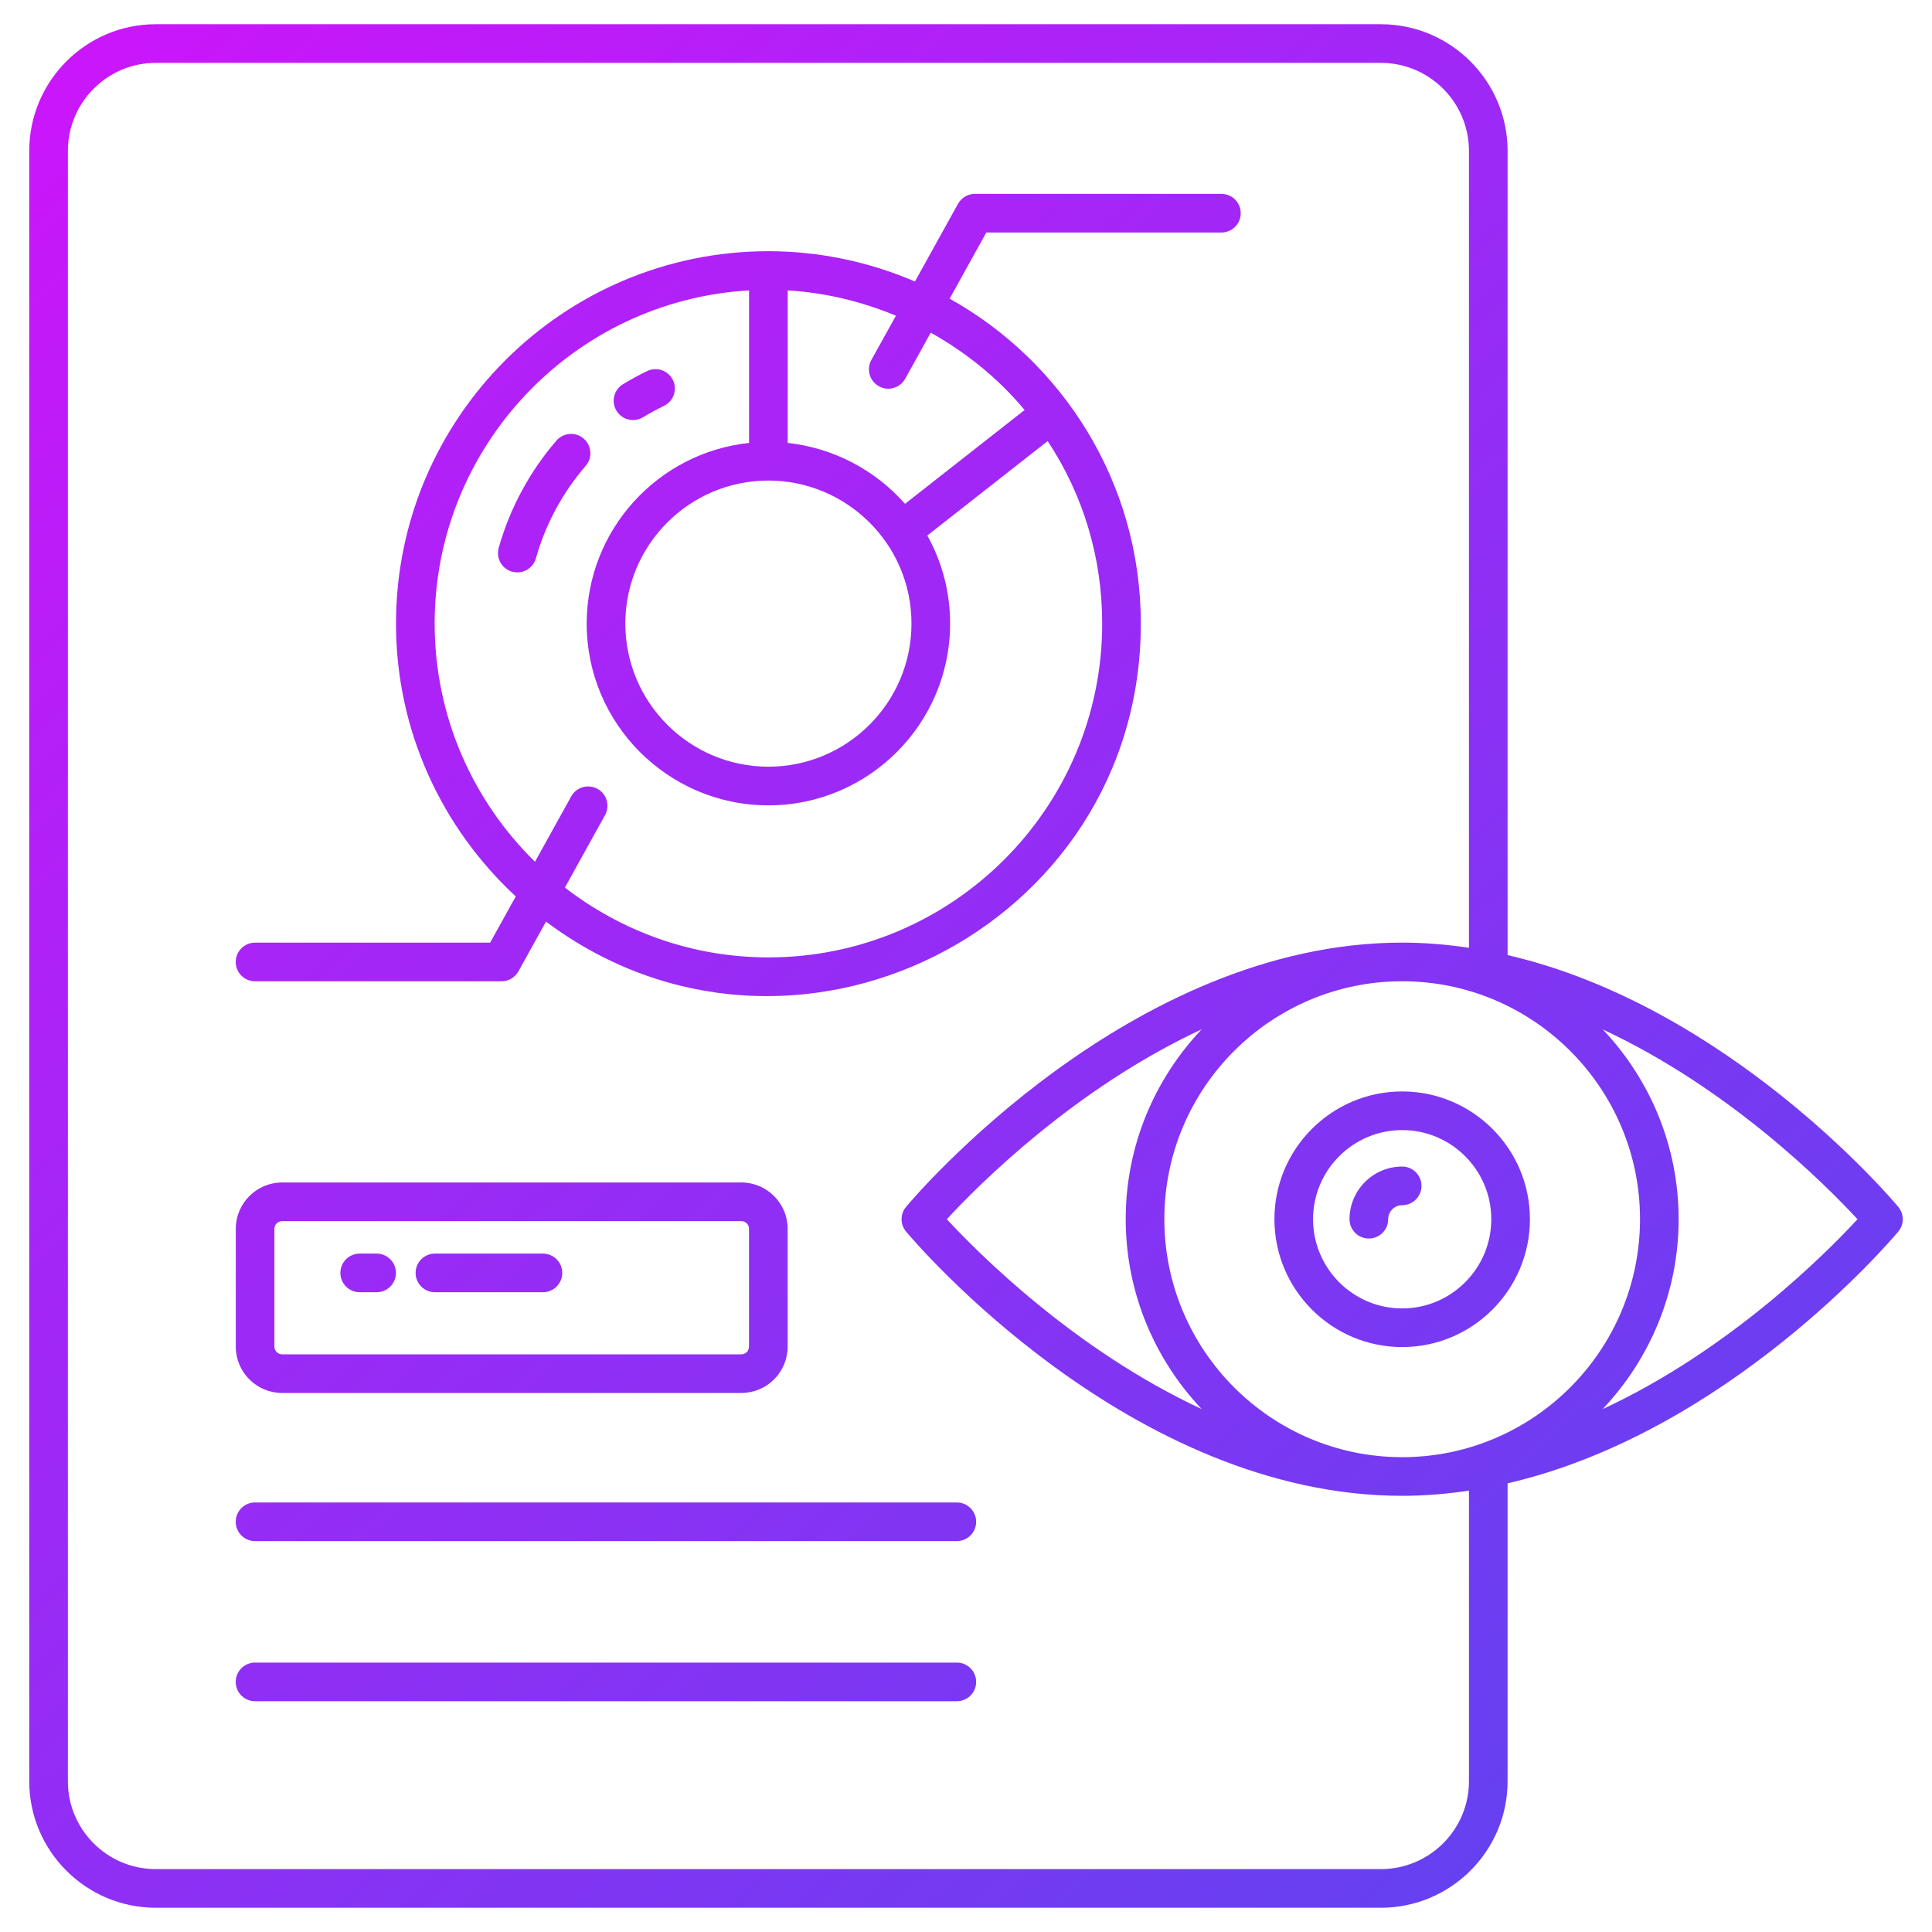
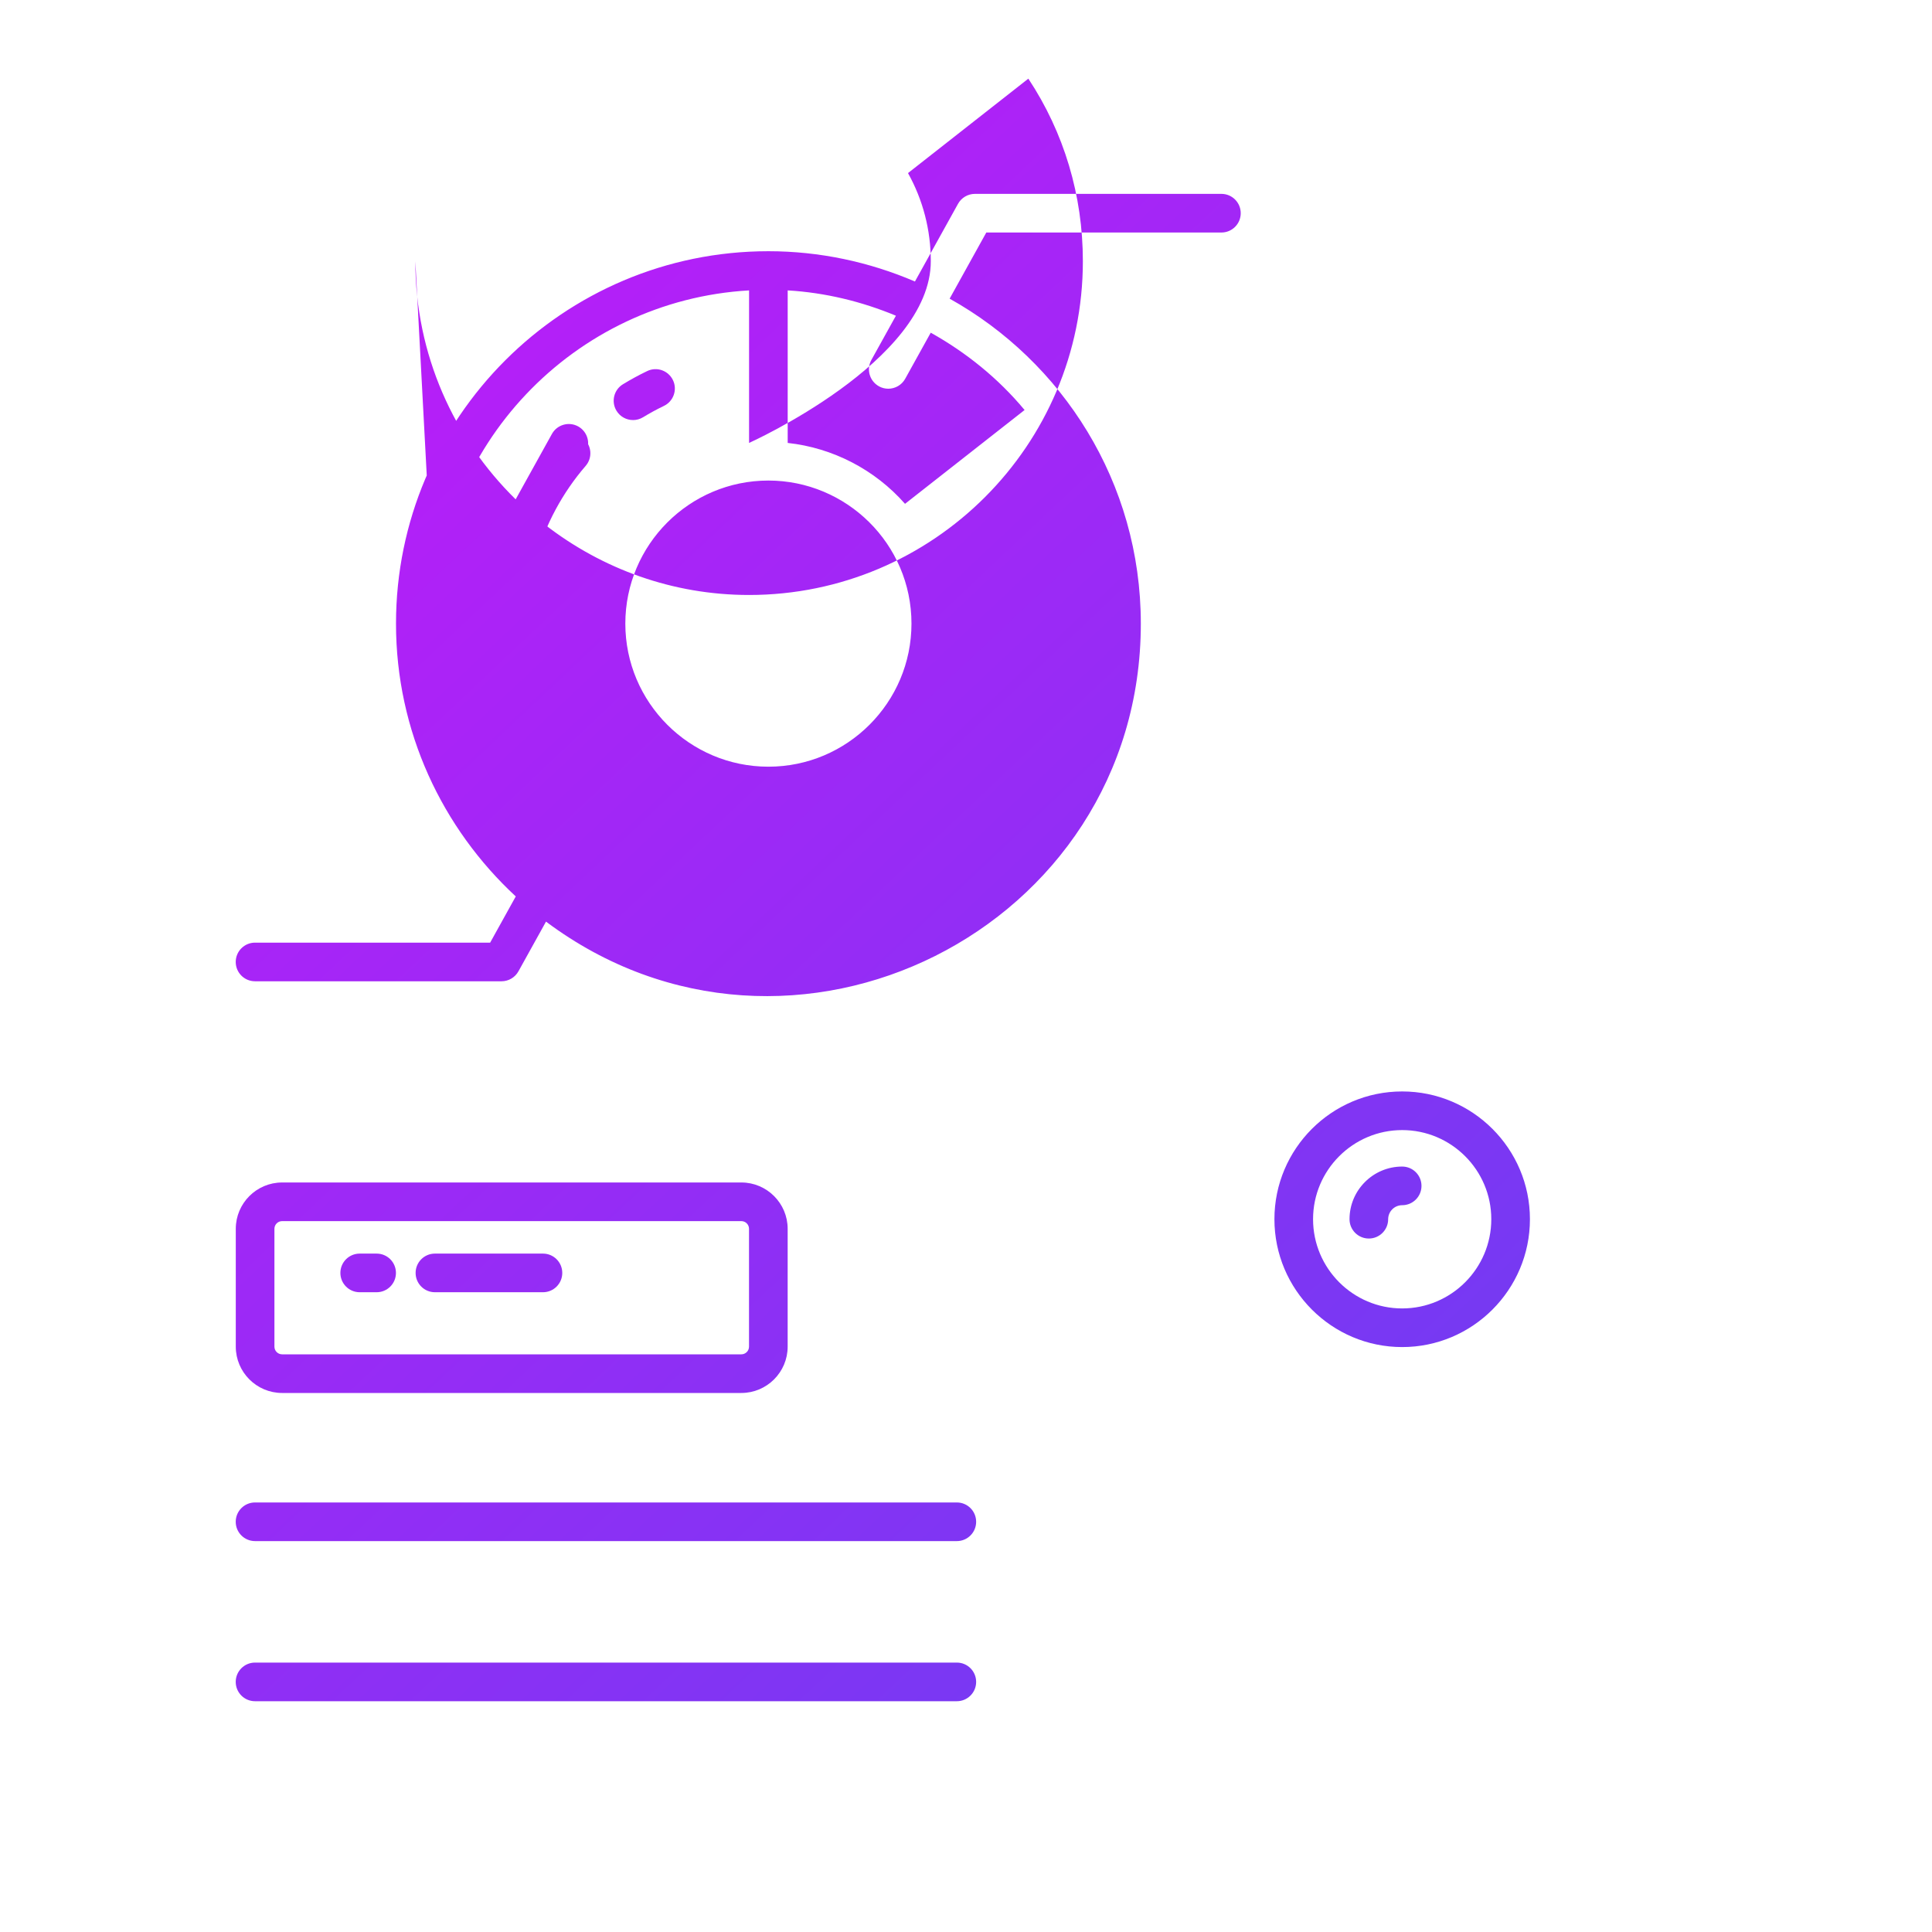
<svg xmlns="http://www.w3.org/2000/svg" xmlns:xlink="http://www.w3.org/1999/xlink" id="Layer_1" viewBox="0 0 100 100">
  <linearGradient id="lg1">
    <stop offset="0" stop-color="#d810fb" />
    <stop offset="1" stop-color="#3953ed" />
  </linearGradient>
  <linearGradient id="SVGID_1_" gradientUnits="userSpaceOnUse" x1="-5.738" x2="121.21" xlink:href="#lg1" y1="-9.886" y2="124.641" />
  <linearGradient id="SVGID_2_" gradientUnits="userSpaceOnUse" x1="-.194" x2="126.753" xlink:href="#lg1" y1="-15.117" y2="119.41" />
  <linearGradient id="SVGID_3_" gradientUnits="userSpaceOnUse" x1="-2.606" x2="124.341" xlink:href="#lg1" y1="-12.84" y2="121.686" />
  <linearGradient id="SVGID_4_" gradientUnits="userSpaceOnUse" x1="-26.897" x2="100.05" xlink:href="#lg1" y1="10.082" y2="144.608" />
  <linearGradient id="SVGID_5_" gradientUnits="userSpaceOnUse" x1="-30.364" x2="96.583" xlink:href="#lg1" y1="13.354" y2="147.88" />
  <linearGradient id="SVGID_6_" gradientUnits="userSpaceOnUse" x1="-34.502" x2="92.446" xlink:href="#lg1" y1="17.258" y2="151.784" />
  <linearGradient id="SVGID_7_" gradientUnits="userSpaceOnUse" x1="-11.558" x2="115.389" xlink:href="#lg1" y1="-4.393" y2="130.133" />
  <linearGradient id="SVGID_8_" gradientUnits="userSpaceOnUse" x1="-.747" x2="126.2" xlink:href="#lg1" y1="-14.595" y2="119.932" />
  <linearGradient id="SVGID_9_" gradientUnits="userSpaceOnUse" x1="-.773" x2="126.174" xlink:href="#lg1" y1="-14.57" y2="119.956" />
  <linearGradient id="SVGID_10_" gradientUnits="userSpaceOnUse" x1="-27.138" x2="99.81" xlink:href="#lg1" y1="10.309" y2="144.835" />
  <linearGradient id="SVGID_11_" gradientUnits="userSpaceOnUse" x1="-30.445" x2="96.503" xlink:href="#lg1" y1="13.43" y2="147.956" />
  <g>
    <path d="m30.212 22.702c-.418-.359-1.049-.315-1.411.103-1.385 1.602-2.418 3.521-2.988 5.552-.149.531.161 1.084.692 1.233.091.025.182.037.271.037.437 0 .838-.288.962-.729.491-1.749 1.382-3.403 2.576-4.784.361-.418.315-1.05-.103-1.411z" fill="url(#SVGID_1_)" />
    <path d="m32.765 21.743c.177 0 .356-.047.519-.146.35-.213.709-.409 1.079-.587.498-.239.708-.837.469-1.334s-.836-.711-1.334-.469c-.424.203-.845.433-1.253.681-.473.287-.622.902-.335 1.374.188.31.518.48.855.48z" fill="url(#SVGID_2_)" />
-     <path d="m13.201 50.791h12.758c.363 0 .698-.197.875-.515l1.427-2.573c12.667 9.479 30.788.401 30.788-15.425 0-7.334-4.081-13.575-9.896-16.819l1.898-3.424h12.169c.553 0 1-.447 1-1s-.447-1-1-1h-12.758c-.363 0-.698.197-.875.515l-2.23 4.021c-2.371-1.018-4.95-1.568-7.585-1.568-10.629 0-19.275 8.646-19.275 19.275 0 5.58 2.397 10.598 6.199 14.121l-1.326 2.392h-12.169c-.553 0-1 .447-1 1s.447 1 1 1zm26.571-25.918c4.033 0 7.406 3.272 7.406 7.405 0 4.084-3.322 7.406-7.406 7.406-4.083 0-7.405-3.322-7.405-7.406 0-4.083 3.322-7.405 7.405-7.405zm5.721-4.878c.154.085.32.125.484.125.352 0 .693-.186.876-.515l1.322-2.385c1.834 1.024 3.495 2.363 4.858 4.002l-6.189 4.856c-1.556-1.769-3.737-2.899-6.073-3.152v-7.895c1.943.114 3.832.575 5.602 1.31l-1.271 2.292c-.268.483-.093 1.092.39 1.36zm-22.996 12.283c0-9.19 7.213-16.728 16.275-17.247v7.895c-4.718.501-8.405 4.504-8.405 9.353 0 5.187 4.219 9.406 9.405 9.406s9.406-4.22 9.406-9.406c0-1.613-.405-3.172-1.18-4.561l6.229-4.888c1.85 2.796 2.822 6.042 2.822 9.449 0 9.526-7.75 17.276-17.276 17.276-3.967 0-7.615-1.358-10.534-3.615l2.078-3.749c.268-.483.093-1.092-.39-1.36-.484-.267-1.093-.093-1.36.39l-1.876 3.384c-3.2-3.138-5.193-7.502-5.193-12.327z" fill="url(#SVGID_3_)" />
+     <path d="m13.201 50.791h12.758c.363 0 .698-.197.875-.515l1.427-2.573c12.667 9.479 30.788.401 30.788-15.425 0-7.334-4.081-13.575-9.896-16.819l1.898-3.424h12.169c.553 0 1-.447 1-1s-.447-1-1-1h-12.758c-.363 0-.698.197-.875.515l-2.23 4.021c-2.371-1.018-4.95-1.568-7.585-1.568-10.629 0-19.275 8.646-19.275 19.275 0 5.58 2.397 10.598 6.199 14.121l-1.326 2.392h-12.169c-.553 0-1 .447-1 1s.447 1 1 1zm26.571-25.918c4.033 0 7.406 3.272 7.406 7.405 0 4.084-3.322 7.406-7.406 7.406-4.083 0-7.405-3.322-7.405-7.406 0-4.083 3.322-7.405 7.405-7.405zm5.721-4.878c.154.085.32.125.484.125.352 0 .693-.186.876-.515l1.322-2.385c1.834 1.024 3.495 2.363 4.858 4.002l-6.189 4.856c-1.556-1.769-3.737-2.899-6.073-3.152v-7.895c1.943.114 3.832.575 5.602 1.31l-1.271 2.292c-.268.483-.093 1.092.39 1.36zm-22.996 12.283c0-9.19 7.213-16.728 16.275-17.247v7.895s9.406-4.22 9.406-9.406c0-1.613-.405-3.172-1.18-4.561l6.229-4.888c1.85 2.796 2.822 6.042 2.822 9.449 0 9.526-7.75 17.276-17.276 17.276-3.967 0-7.615-1.358-10.534-3.615l2.078-3.749c.268-.483.093-1.092-.39-1.36-.484-.267-1.093-.093-1.36.39l-1.876 3.384c-3.2-3.138-5.193-7.502-5.193-12.327z" fill="url(#SVGID_3_)" />
    <path d="m14.602 61.205c-1.322 0-2.398 1.076-2.398 2.398v6.099c0 1.322 1.076 2.398 2.398 2.398h23.769c1.322 0 2.398-1.076 2.398-2.398v-6.099c0-1.322-1.076-2.398-2.398-2.398zm24.167 2.398v6.099c0 .22-.179.398-.398.398h-23.769c-.22 0-.398-.179-.398-.398v-6.099c0-.22.179-.398.398-.398h23.769c.22 0 .398.179.398.398z" fill="url(#SVGID_4_)" />
    <path d="m49.525 77.767h-36.324c-.553 0-1 .447-1 1s.447 1 1 1h36.324c.553 0 1-.447 1-1s-.447-1-1-1z" fill="url(#SVGID_5_)" />
    <path d="m49.525 86.055h-36.324c-.553 0-1 .447-1 1s.447 1 1 1h36.324c.553 0 1-.447 1-1s-.447-1-1-1z" fill="url(#SVGID_6_)" />
-     <path d="m78.033 49.437v-41.622c0-3.617-2.942-6.561-6.56-6.561h-63.41c-3.611 0-6.55 2.943-6.55 6.561v84.38c0 3.611 2.938 6.55 6.55 6.55h63.41c3.617 0 6.56-2.938 6.56-6.55v-15.418c11.39-2.638 19.814-12.545 20.22-13.029.312-.371.312-.912 0-1.283-.405-.484-8.829-10.39-20.22-13.029zm6.854 13.663c0 6.795-5.522 12.323-12.311 12.323-6.787 0-12.31-5.528-12.31-12.323 0-6.787 5.522-12.31 12.31-12.31 6.788 0 12.311 5.522 12.311 12.31zm-22.689 9.832c-6.577-3.059-11.557-8.059-13.191-9.826 1.633-1.768 6.61-6.77 13.191-9.828-2.429 2.566-3.931 6.018-3.931 9.822 0 3.808 1.502 7.264 3.931 9.832zm13.835 19.263c0 2.509-2.045 4.55-4.56 4.55h-63.41c-2.509 0-4.55-2.041-4.55-4.55v-84.38c0-2.515 2.041-4.561 4.55-4.561h63.41c2.515 0 4.56 2.046 4.56 4.561v41.242c-1.13-.168-2.282-.267-3.457-.267-14.063 0-25.209 13.116-25.677 13.675-.312.371-.312.912 0 1.283.468.559 11.613 13.675 25.677 13.675 1.175 0 2.327-.099 3.457-.267zm6.915-19.256c2.434-2.569 3.938-6.028 3.938-9.839 0-3.8-1.499-7.25-3.924-9.815 6.573 3.059 11.55 8.056 13.183 9.822-1.634 1.769-6.613 6.774-13.197 9.831z" fill="url(#SVGID_7_)" />
    <path d="m72.576 69.724c3.646 0 6.613-2.97 6.613-6.619 0-3.646-2.967-6.612-6.613-6.612s-6.612 2.966-6.612 6.612c0 3.649 2.966 6.619 6.612 6.619zm0-11.231c2.544 0 4.613 2.069 4.613 4.612 0 2.547-2.069 4.619-4.613 4.619-2.543 0-4.612-2.072-4.612-4.619 0-2.543 2.069-4.612 4.612-4.612z" fill="url(#SVGID_8_)" />
    <path d="m70.851 64.106c.553 0 1-.447 1-1 0-.399.325-.725.725-.725.553 0 1-.447 1-1s-.447-1-1-1c-1.502 0-2.725 1.223-2.725 2.725 0 .553.447 1 1 1z" fill="url(#SVGID_9_)" />
    <path d="m28.103 64.886h-5.591c-.553 0-1 .447-1 1s.447 1 1 1h5.591c.553 0 1-.447 1-1s-.447-1-1-1z" fill="url(#SVGID_10_)" />
    <path d="m19.494 64.886h-.876c-.553 0-1 .447-1 1s.447 1 1 1h.876c.553 0 1-.447 1-1s-.447-1-1-1z" fill="url(#SVGID_11_)" />
  </g>
</svg>